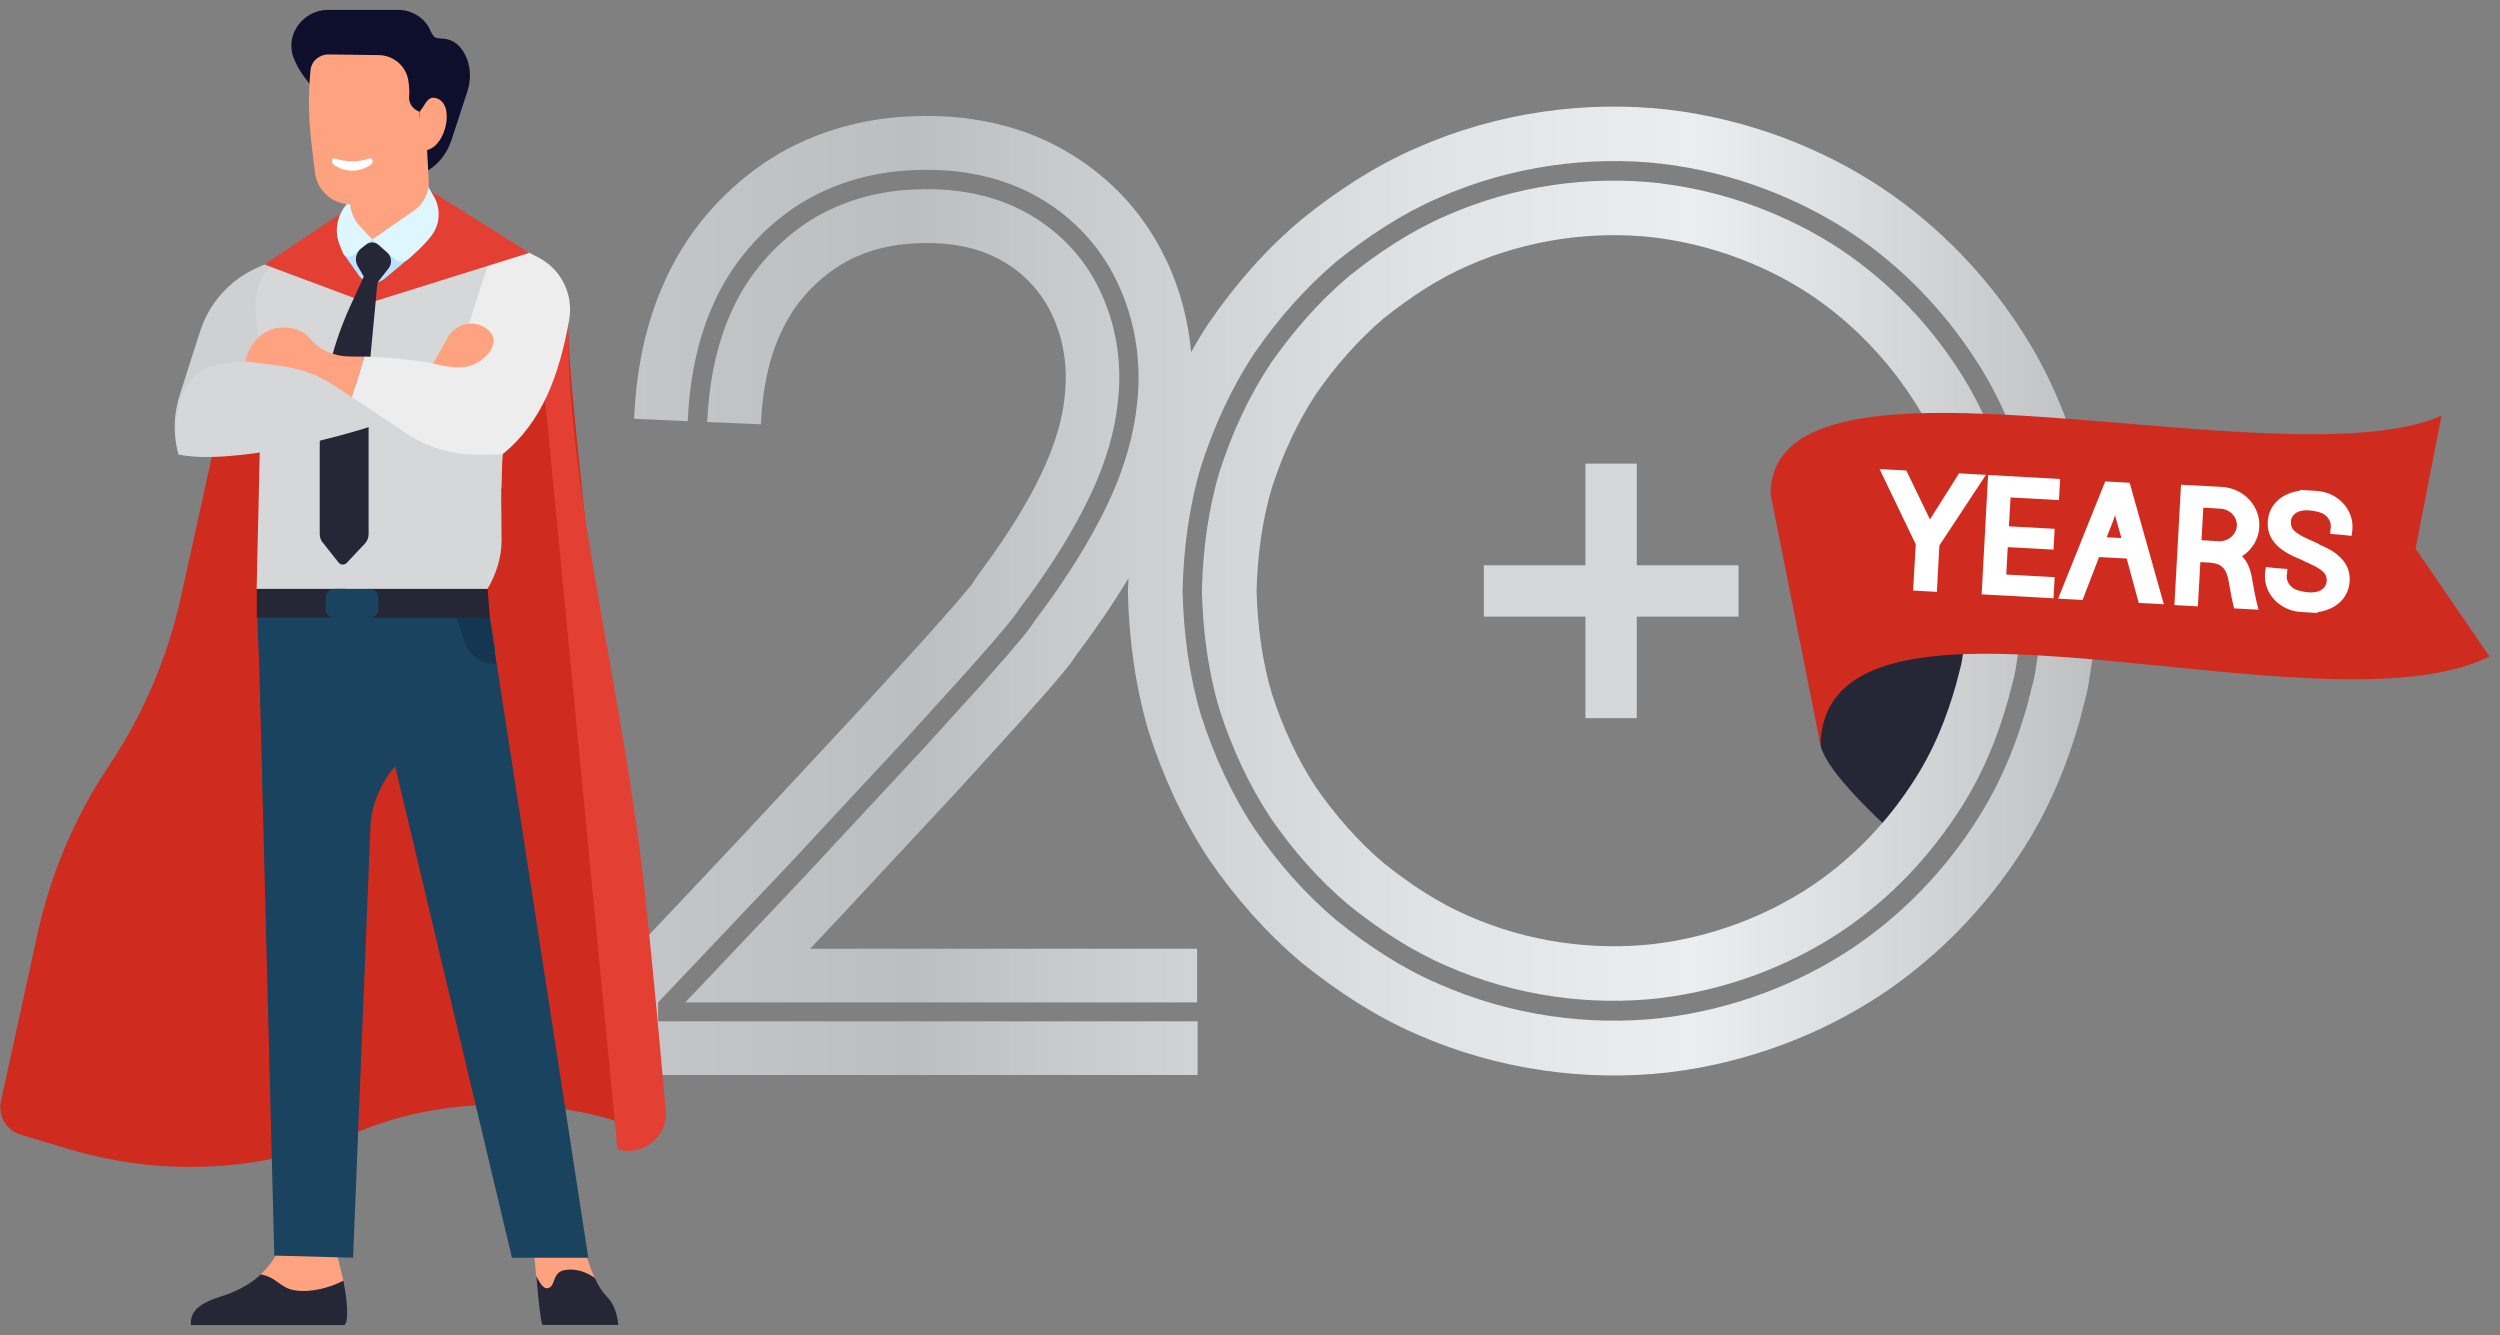
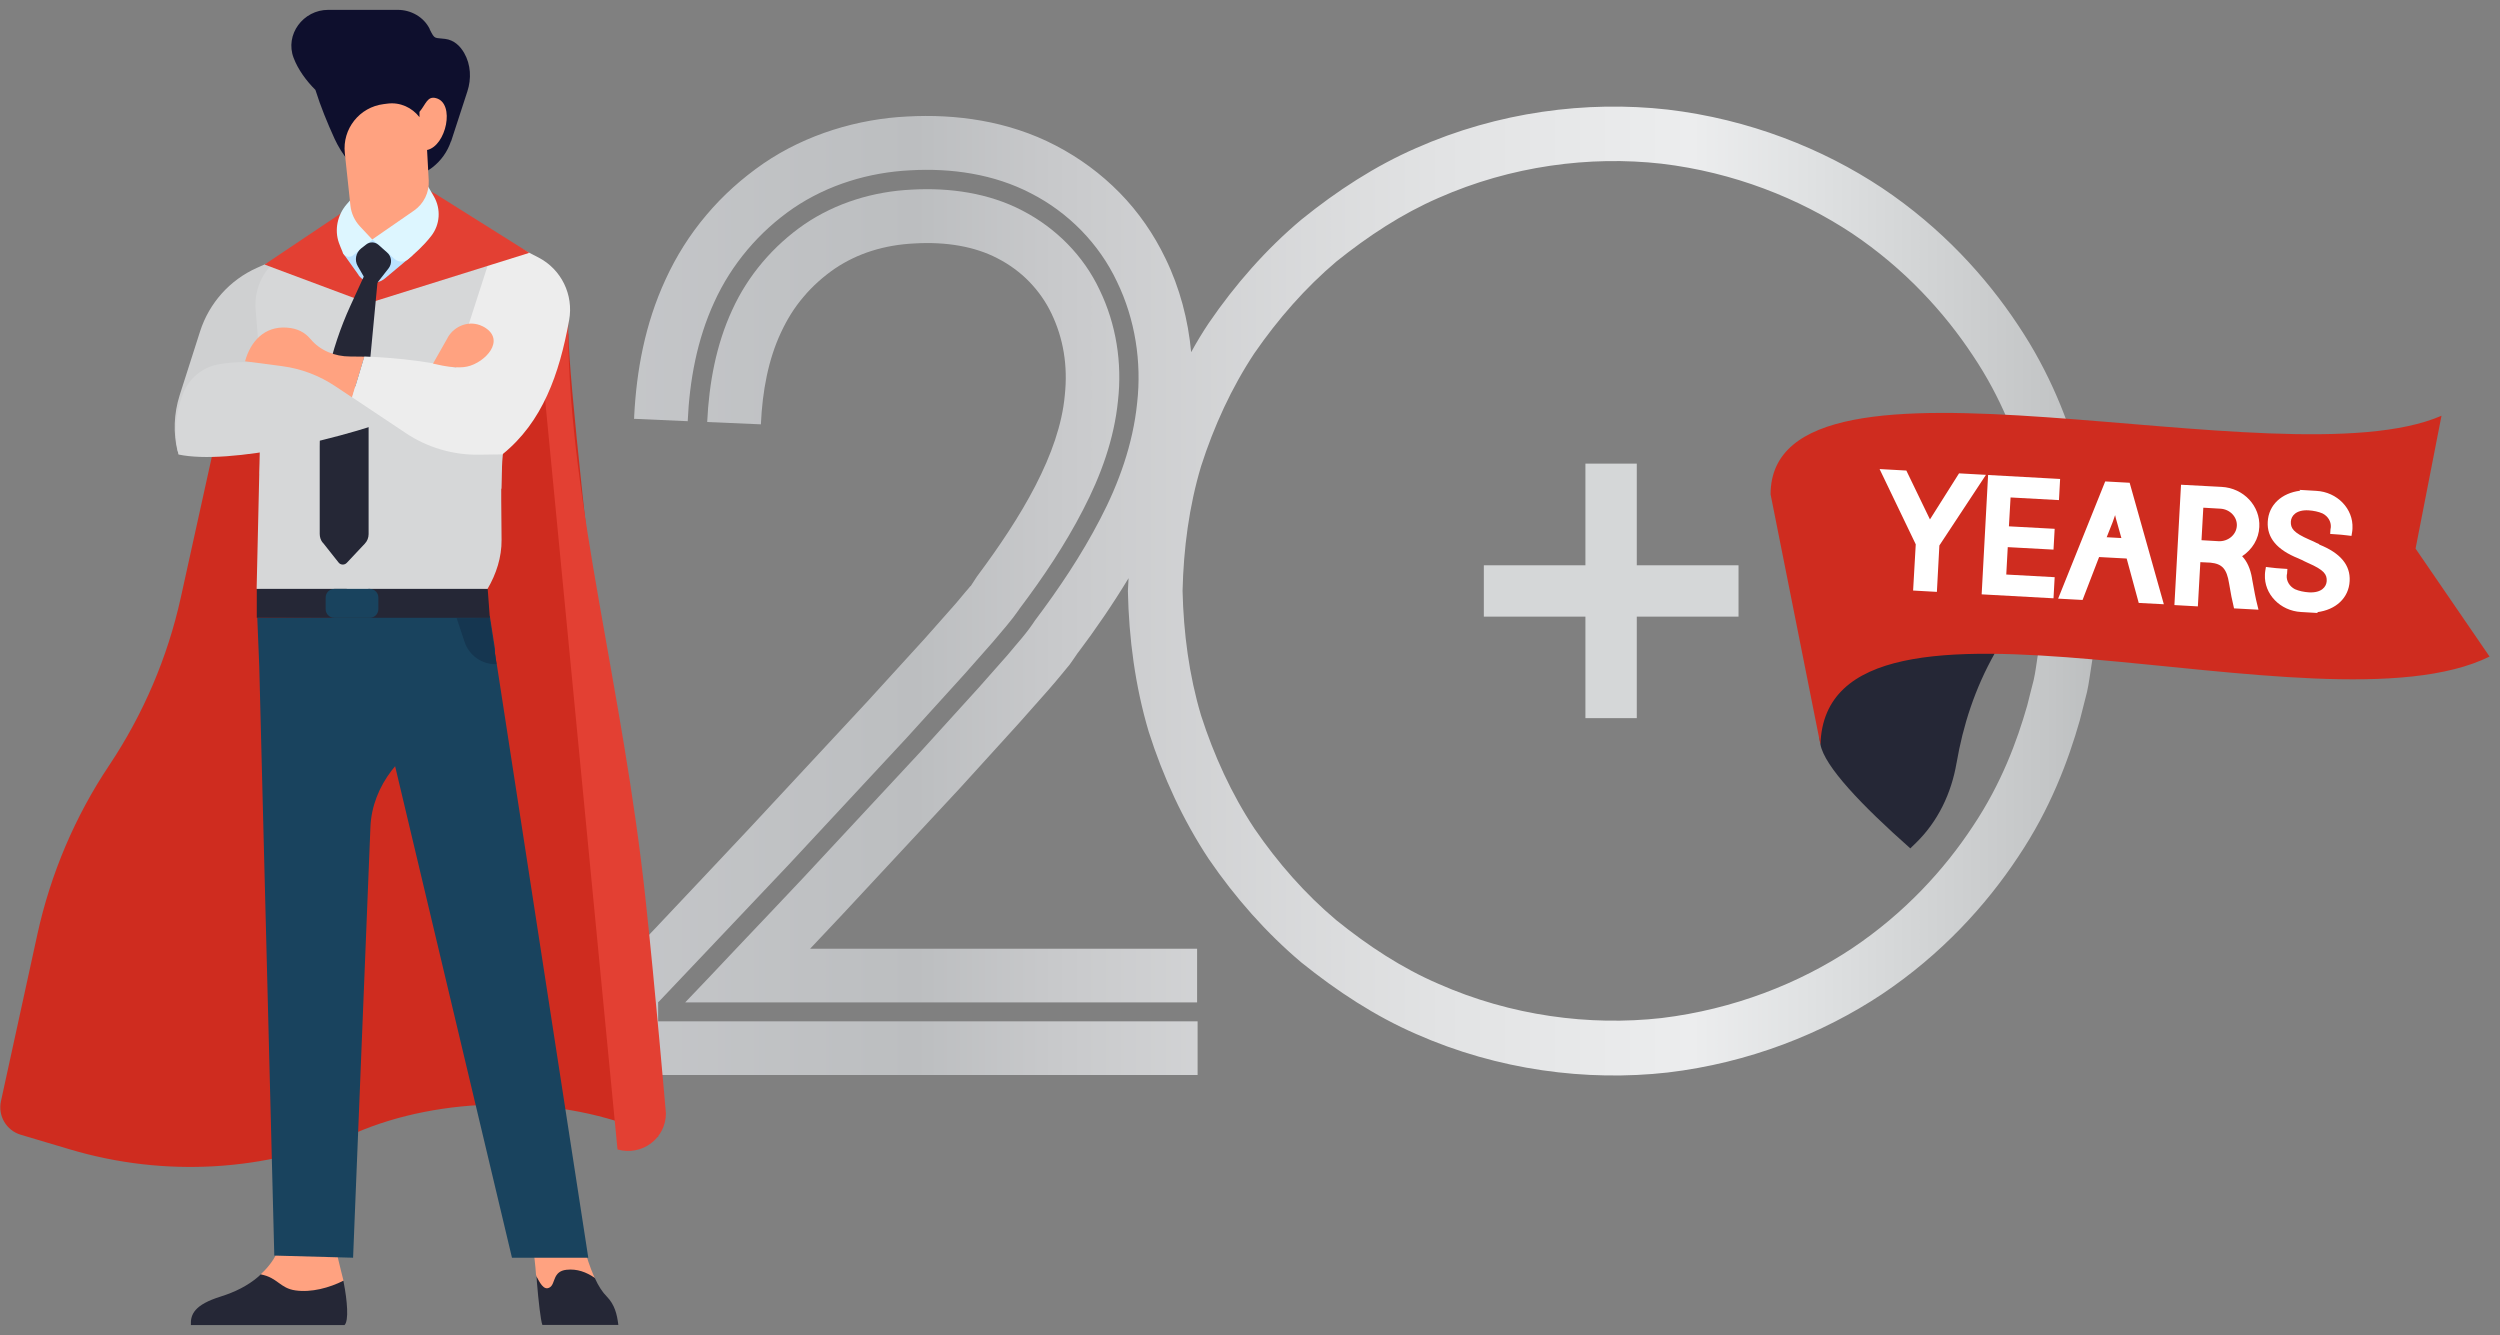
<svg xmlns="http://www.w3.org/2000/svg" width="234" height="125" viewBox="0 0 234 125" fill="none">
  <rect x="0" y="0" width="234" height="125" fill="#808080" stroke="none" />
  <path d="M183.134 71.421C183.737 67.913 184.835 64.468 186.721 61.131L175.899 55.863L175.605 54.379C175.605 54.379 175.389 54.657 175.048 55.136L170.936 51.629C170.936 51.629 169.684 56.156 169.514 56.774C169.436 57.052 170.117 59.694 171.137 62.722C170.395 64.963 169.978 67.388 170.395 69.69C170.766 71.714 174.229 75.36 178.805 79.408L179.346 78.883C181.402 76.874 182.655 74.232 183.134 71.405V71.421Z" fill="#252736" />
  <path d="M196.182 52.108C196.182 51.058 195.996 49.791 195.749 48.292C195.625 47.551 195.532 46.732 195.347 45.882C195.131 45.048 194.899 44.152 194.667 43.209C193.615 39.47 191.93 34.974 188.9 30.448C185.916 25.936 181.727 21.317 176.161 17.594C170.611 13.901 163.685 11.151 156.079 10.255C148.503 9.405 140.217 10.471 132.564 13.855C128.73 15.523 125.143 17.856 121.804 20.56C118.511 23.325 115.62 26.616 113.146 30.232C112.559 31.112 112.002 32.024 111.492 32.966C111.214 29.938 110.425 26.925 109.08 24.175C108.014 21.95 106.56 19.834 104.798 18.042C103.036 16.25 101.041 14.782 98.815 13.623C94.347 11.29 89.4 10.657 84.932 10.904C80.371 11.12 75.486 12.542 71.451 15.307C69.441 16.698 67.679 18.273 66.117 20.127C64.556 21.966 63.273 24.021 62.298 26.153C60.351 30.355 59.578 34.743 59.361 38.93C59.361 39.022 59.361 39.115 59.346 39.208H59.516L64.37 39.424C64.54 35.639 65.236 31.792 66.859 28.269C68.467 24.731 71.064 21.672 74.265 19.479C77.496 17.285 81.361 16.126 85.21 15.941C89.029 15.724 93.017 16.28 96.511 18.103C99.99 19.88 102.881 22.816 104.551 26.369C106.251 29.876 106.87 33.878 106.437 37.709C106.05 41.556 104.721 45.249 102.974 48.586C101.227 51.954 99.124 55.09 96.867 58.087L96.96 57.948C96.063 59.339 95.197 60.219 94.316 61.301L91.626 64.344L86.184 70.339L75.161 82.189C73.09 84.398 70.987 86.592 68.9 88.801C67.323 90.485 65.731 92.154 64.138 93.822H112.049V88.801H75.826C76.831 87.735 77.82 86.685 78.825 85.619L89.879 73.738L95.367 67.697L98.119 64.592C98.568 64.097 99.062 63.479 99.542 62.908L99.897 62.475C100.021 62.336 100.114 62.228 100.346 61.888C100.747 61.332 101.119 60.76 101.474 60.173L100.887 61.115C102.556 58.891 104.149 56.573 105.633 54.117C105.617 54.518 105.586 54.935 105.571 55.337C105.664 59.771 106.251 64.221 107.519 68.485C108.864 72.718 110.735 76.766 113.146 80.412C115.62 84.027 118.511 87.303 121.804 90.084C125.143 92.772 128.715 95.12 132.564 96.789C140.217 100.172 148.503 101.238 156.079 100.389C163.685 99.492 170.611 96.742 176.161 93.05C181.727 89.326 185.916 84.707 188.9 80.196C191.93 75.684 193.6 71.173 194.667 67.434C194.914 66.492 195.131 65.596 195.347 64.761C195.532 63.912 195.625 63.108 195.749 62.351C195.996 60.853 196.166 59.586 196.182 58.535C196.29 56.45 196.336 55.337 196.336 55.337C196.336 55.337 196.29 54.225 196.182 52.139V52.108ZM191.095 58.134C191.095 59.061 190.925 60.188 190.709 61.517C190.601 62.181 190.523 62.892 190.353 63.649C190.168 64.391 189.951 65.194 189.75 66.028C188.807 69.335 187.339 73.336 184.649 77.353C182.005 81.37 178.279 85.464 173.347 88.77C168.416 92.046 162.278 94.471 155.522 95.29C148.782 96.047 141.438 95.089 134.651 92.092C131.235 90.624 128.065 88.539 125.097 86.144C122.175 83.687 119.609 80.767 117.413 77.554C115.264 74.309 113.626 70.71 112.42 66.971C111.291 63.186 110.781 59.246 110.688 55.306C110.781 51.351 111.291 47.411 112.42 43.642C113.626 39.888 115.264 36.303 117.413 33.059C119.624 29.861 122.175 26.941 125.097 24.469C128.065 22.09 131.235 20.004 134.651 18.521C141.438 15.523 148.797 14.566 155.522 15.322C162.278 16.126 168.4 18.567 173.347 21.842C178.279 25.148 182.005 29.258 184.649 33.26C187.339 37.261 188.823 41.263 189.75 44.584C189.967 45.419 190.168 46.222 190.353 46.964C190.523 47.721 190.601 48.431 190.709 49.096C190.925 50.424 191.095 51.552 191.095 52.479C191.188 54.333 191.235 55.322 191.235 55.322L191.095 58.164V58.134Z" fill="url(#paint0_linear_2112_7044)" />
-   <path d="M188.885 49.373C188.776 48.74 188.715 48.06 188.545 47.334C188.359 46.623 188.174 45.866 187.957 45.063C187.06 41.911 185.654 38.095 183.087 34.264C180.567 30.432 177.011 26.523 172.296 23.356C167.581 20.235 161.737 17.918 155.29 17.145C148.859 16.419 141.84 17.331 135.362 20.189C132.116 21.595 129.086 23.588 126.256 25.859C123.474 28.207 121.031 31.004 118.913 34.047C116.857 37.153 115.295 40.583 114.151 44.151C113.069 47.751 112.59 51.521 112.497 55.291C112.59 59.06 113.069 62.83 114.151 66.43C115.295 69.999 116.872 73.429 118.913 76.534C121.016 79.593 123.458 82.374 126.256 84.722C129.086 86.993 132.116 88.987 135.362 90.392C141.84 93.251 148.843 94.162 155.29 93.436C161.737 92.663 167.581 90.346 172.296 87.225C177.011 84.073 180.552 80.149 183.087 76.318C185.669 72.502 187.06 68.67 187.957 65.518C188.158 64.715 188.359 63.958 188.545 63.247C188.699 62.537 188.776 61.841 188.885 61.208C189.101 59.941 189.256 58.86 189.256 57.979C189.349 56.218 189.395 55.275 189.395 55.275L189.256 52.572C189.256 51.691 189.101 50.609 188.885 49.343V49.373ZM184.169 57.654C184.169 58.427 184.03 59.354 183.845 60.451C183.752 60.992 183.69 61.594 183.566 62.212C183.412 62.83 183.242 63.479 183.056 64.174C182.268 66.909 181.077 70.215 178.836 73.537C176.64 76.859 173.564 80.257 169.467 82.992C165.37 85.696 160.315 87.704 154.734 88.368C149.137 88.987 143.061 88.199 137.449 85.727C134.636 84.522 132.008 82.776 129.549 80.814C127.138 78.774 125.02 76.349 123.18 73.707C121.402 71.019 120.057 68.037 119.052 64.947C118.124 61.826 117.707 58.566 117.614 55.291C117.707 52.015 118.124 48.755 119.052 45.635C120.057 42.545 121.402 39.578 123.18 36.875C125.02 34.233 127.138 31.807 129.549 29.768C132.023 27.806 134.636 26.06 137.449 24.855C143.046 22.383 149.137 21.595 154.734 22.213C160.33 22.893 165.37 24.886 169.467 27.589C173.548 30.324 176.64 33.738 178.836 37.045C181.077 40.366 182.268 43.673 183.056 46.407C183.242 47.102 183.412 47.751 183.566 48.369C183.706 48.987 183.752 49.59 183.845 50.13C184.03 51.227 184.169 52.154 184.169 52.927C184.247 54.456 184.293 55.275 184.293 55.275C184.293 55.275 184.247 56.094 184.169 57.624V57.654Z" fill="url(#paint1_linear_2112_7044)" />
  <path d="M62.422 95.599H61.603V93.776H61.649C63.242 92.108 64.819 90.424 66.411 88.755C68.884 86.129 71.374 83.533 73.847 80.907L84.855 69.072L90.281 63.093L92.94 60.08C93.775 59.092 94.749 57.979 95.336 57.114L95.429 56.975C97.64 54.04 99.696 50.98 101.366 47.736C103.051 44.507 104.288 41.077 104.643 37.508C105.045 33.955 104.473 30.34 102.927 27.142C101.428 23.944 98.83 21.332 95.692 19.71C92.554 18.073 88.921 17.547 85.334 17.748C81.763 17.918 78.253 18.984 75.316 20.977C72.394 22.986 69.998 25.782 68.529 29.026C67.029 32.271 66.365 35.871 66.194 39.501L71.219 39.718C71.358 36.566 71.93 33.615 73.09 31.143C73.662 29.907 74.357 28.779 75.207 27.791C76.042 26.786 77.078 25.875 78.129 25.149C80.263 23.712 82.752 22.924 85.612 22.785C88.549 22.615 91.24 23.063 93.388 24.191C94.471 24.747 95.507 25.504 96.341 26.369C97.176 27.234 97.872 28.208 98.413 29.335C99.541 31.684 99.959 34.248 99.665 36.998C99.171 42.468 95.584 48.416 91.441 53.962L90.838 54.889V54.843C90.884 54.797 90.76 54.936 90.668 55.059L90.374 55.399C89.972 55.863 89.632 56.311 89.183 56.805L86.571 59.756L81.175 65.673L70.198 77.477C67.246 80.629 64.262 83.78 61.294 86.932L55.589 92.911V100.62H112.095V95.599H62.468H62.422Z" fill="url(#paint2_linear_2112_7044)" />
  <path d="M170.394 69.705C170.905 51.568 217.114 69.304 233.023 61.455L226.097 51.351L228.524 38.914C213.543 45.419 165.772 30.324 165.726 46.268L170.394 69.705Z" fill="#CF2C1F" />
  <path d="M180.644 48.617L178.433 44.043L175.929 43.904L179.314 50.949L179.067 55.275L181.293 55.399L181.525 51.057L185.885 44.445L183.365 44.306L180.644 48.617Z" fill="white" />
  <path d="M185.483 55.631L192.208 56.001L192.317 54.024L187.787 53.777L187.926 51.212L192.208 51.444L192.317 49.497L188.034 49.265L188.189 46.562L192.719 46.809L192.827 44.831L186.086 44.46L185.483 55.631Z" fill="white" />
  <path d="M197.047 45.063L192.641 56.032L194.929 56.156L196.475 52.139L199.056 52.278L200.185 56.434L202.535 56.558L199.335 45.187L197.062 45.063H197.047ZM198.562 50.362L197.186 50.285L197.742 48.879C197.82 48.663 197.897 48.447 197.974 48.215C198.021 48.447 198.083 48.678 198.16 48.925L198.562 50.362Z" fill="white" />
  <path d="M210.791 54.132C210.636 53.236 210.327 52.541 209.863 52.062C210.806 51.444 211.424 50.44 211.471 49.327C211.579 47.365 210.002 45.681 207.946 45.573L204.143 45.372L203.524 56.635L205.72 56.758L205.952 52.618L206.895 52.664C207.992 52.773 208.425 53.236 208.642 54.611C208.796 55.569 208.935 56.218 209.044 56.666L209.105 56.944L211.394 57.068L211.27 56.558C211.131 56.032 210.992 55.275 210.791 54.163V54.132ZM209.368 49.219C209.322 50.053 208.549 50.702 207.652 50.656L206.06 50.563L206.23 47.52L207.822 47.612C208.719 47.659 209.415 48.385 209.368 49.219Z" fill="white" />
  <path d="M217.084 50.934C216.991 50.888 216.898 50.857 216.836 50.826C216.759 50.779 216.666 50.733 216.589 50.702L216.419 50.625C216.341 50.594 216.264 50.548 216.171 50.517C214.641 49.852 214.394 49.435 214.424 48.817C214.455 48.292 214.904 47.705 216.079 47.767C216.542 47.798 217.006 47.89 217.393 48.06C217.903 48.323 218.197 48.817 218.166 49.327C218.166 49.389 218.15 49.435 218.135 49.528L218.104 49.976L218.552 50.007C218.939 50.023 219.341 50.069 219.727 50.115L220.098 50.161L220.16 49.791C220.176 49.683 220.191 49.559 220.191 49.451C220.284 47.628 218.769 46.052 216.805 45.944L215.228 45.851L215.306 45.928C213.559 46.145 212.337 47.257 212.26 48.848C212.183 50.331 213.11 51.459 215.12 52.263C215.228 52.309 215.337 52.371 215.429 52.402C215.615 52.494 215.816 52.603 216.032 52.695C217.563 53.36 217.81 53.777 217.779 54.395C217.748 54.92 217.3 55.507 216.125 55.445C215.661 55.414 215.197 55.322 214.811 55.152C214.301 54.889 214.007 54.395 214.038 53.885C214.038 53.823 214.053 53.761 214.069 53.7L214.1 53.252L213.636 53.221C213.249 53.205 212.848 53.159 212.461 53.112L212.09 53.066L212.028 53.437C212.013 53.545 211.997 53.669 211.997 53.777C211.904 55.6 213.42 57.176 215.383 57.284L216.96 57.377L216.883 57.299C218.63 57.083 219.851 55.971 219.928 54.379C220.005 52.896 219.078 51.768 217.068 50.965L217.084 50.934Z" fill="white" />
  <path d="M153.203 43.395H148.395V67.218H153.203V43.395Z" fill="#D5D7D8" />
-   <path d="M138.887 52.911V57.716H162.726V52.911H138.887Z" fill="#D5D7D8" />
+   <path d="M138.887 52.911V57.716H162.726V52.911Z" fill="#D5D7D8" />
  <path d="M53.177 31.22V28.47C53.177 27.852 52.698 27.358 52.095 27.327L50.039 27.219L23.571 25.767L16.924 55.924C15.687 61.533 13.414 66.847 10.229 71.621C7.014 76.426 4.741 81.787 3.504 87.426L0.088 103.077C-0.206 104.452 0.598 105.811 1.943 106.213L6.565 107.588C15.393 110.215 24.855 109.674 33.311 106.028C41.288 102.598 51.879 102.49 59.949 105.734L61.603 106.399C61.603 106.399 53.208 39.007 53.208 31.22H53.177Z" fill="#CF2C1F" />
  <path d="M57.8 107.588C60.073 108.237 62.33 106.568 62.33 104.205C62.33 104.205 61.325 92.494 60.428 84.213C58.31 64.344 53.347 47.319 53.177 31.22V28.47C53.177 27.852 52.698 27.358 52.095 27.327L50.039 27.219L57.8 107.604V107.588Z" fill="#E34033" />
  <path d="M16.661 42.267L16.723 42.529L24.746 38.096C28.055 32.951 29.802 28.084 26.06 24.175L24.05 25.071C21.515 26.199 19.583 28.362 18.732 31.004L16.815 36.998C16.274 38.714 16.197 40.536 16.63 42.282L16.661 42.267Z" fill="#CFD0D1" />
  <path d="M50.178 119.407C50.117 118.526 50.008 117.275 49.684 115.591C49.405 114.077 50.271 112.733 51.724 112.424C52.776 112.207 53.889 112.98 54.09 114.077C54.368 115.622 54.801 117.661 55.605 119.484C55.62 119.53 55.636 119.561 55.667 119.608C53.193 122.914 51.338 123.007 50.194 119.407H50.178Z" fill="#FFA280" />
  <path d="M50.178 119.407C50.502 119.994 50.889 120.875 51.476 120.488C52.002 120.149 51.724 118.99 53.022 118.851C54.012 118.743 54.878 119.067 55.666 119.608C56.022 120.396 56.408 120.967 56.779 121.338C57.537 122.111 57.753 123.007 57.877 124.011H50.765C50.611 123.625 50.394 121.724 50.255 120.01C50.255 119.84 50.224 119.623 50.209 119.407H50.178Z" fill="#252736" />
  <path d="M32.152 119.871C31.935 118.928 31.332 117.043 31.27 114.973L31.193 112.254L26.23 112.408C25.999 113.536 27.514 116.425 24.406 119.268C26.787 121.539 29.245 122.945 32.152 119.855V119.871Z" fill="#FFA280" />
  <path d="M32.152 119.871C30.838 120.535 29.137 120.999 27.653 120.782C26.2 120.581 25.983 119.577 24.407 119.284C24.329 119.361 24.267 119.423 24.175 119.5C23.17 120.365 21.948 120.952 20.665 121.354C18.192 122.126 17.82 123.023 17.867 124.027H32.245C32.662 123.641 32.508 121.74 32.167 120.025C32.167 119.979 32.152 119.933 32.136 119.871H32.152Z" fill="#252736" />
  <path d="M24.066 57.825L45.849 57.655L46.329 60.729C46.499 64.437 45.077 66.863 41.165 68.593C37.64 70.154 34.827 73.506 34.672 77.415L33.049 117.723L25.674 117.522L24.267 62.382L24.082 57.84L24.066 57.825Z" fill="#19435E" />
  <path d="M55.063 117.723H47.92L36.449 69.474L38.629 57.84L42.741 57.855L44.148 57.871H45.741L45.787 57.825L45.818 57.809V57.825L46.483 62.166H46.498L55.063 117.723Z" fill="#19435E" />
  <path d="M46.483 62.166H46.344C45.092 62.166 43.902 61.347 43.484 60.08L42.742 57.856H44.381L45.788 57.825H45.819L46.483 62.166Z" fill="#153650" />
  <path d="M45.849 57.824H24.035V55.121C30.714 53.684 38.119 54.225 45.648 55.121L45.849 57.824Z" fill="#252736" />
  <path d="M26.509 23.913C24.762 24.979 23.757 26.925 23.927 28.965L24.066 30.68C24.344 33.862 24.437 37.076 24.36 40.274L24.02 55.121H45.633C46.452 53.731 46.962 52.155 46.947 50.532L46.916 46.871C46.839 40.011 47.952 33.213 50.178 26.755C50.626 25.473 50.054 24.052 48.864 23.403L37.609 17.207L26.509 23.913Z" fill="#D6D7D8" />
  <g style="mix-blend-mode:multiply">
    <g style="mix-blend-mode:multiply">
      <path d="M32.244 36.288C29.554 36.504 26.663 37.4 24.406 39.022C24.406 39.44 24.406 39.857 24.406 40.274L24.314 44.352C29.477 41.046 37.222 42.607 42.649 44.352C43.654 44.677 45.725 45.727 46.931 45.743C46.947 43.843 47.055 41.958 47.256 40.073C44.118 36.041 36.805 35.932 32.26 36.288H32.244Z" fill="#D6D7D8" />
    </g>
  </g>
  <g style="mix-blend-mode:multiply">
    <path d="M34.409 56.651C32.554 55.384 31.441 54.627 31.348 51.583C31.302 50.007 31.255 48.57 31.209 47.242C30.946 39.764 30.807 35.654 31.982 31.437C32.616 29.166 33.559 26.601 34.255 24.716C34.456 24.16 34.641 23.65 34.796 23.233L36.063 23.727C35.909 24.144 35.723 24.654 35.522 25.226C34.842 27.08 33.899 29.614 33.281 31.838C32.168 35.855 32.291 39.656 32.554 47.242C32.6 48.57 32.647 50.007 32.693 51.583C32.77 53.916 33.358 54.333 35.136 55.538L34.409 56.651Z" fill="#D6D7D8" />
  </g>
  <path d="M46.53 22.12L50.395 24.098C52.544 25.21 53.703 27.589 53.27 29.969C52.358 35.021 50.781 39.501 47.024 42.529L46.251 41.571C43.639 38.311 41.799 36.936 43.036 32.95L46.53 22.12Z" fill="#EDEDED" />
  <path d="M34.44 28.393L49.544 23.666L41.18 18.413C39.047 16.93 36.202 16.976 34.099 18.505L24.762 24.762L34.44 28.378V28.393Z" fill="#E34033" />
  <path d="M33.558 25.735L32.074 23.65L34.795 21.827L38.614 23.897L36.032 26.06C35.274 26.693 34.13 26.554 33.543 25.735H33.558Z" fill="#BBE2FF" />
  <path d="M30.22 50.795L31.688 52.649C31.874 52.896 32.245 52.912 32.461 52.68L34.146 50.888C34.378 50.641 34.502 50.331 34.502 49.992V36.705C34.502 35.716 34.548 34.712 34.641 33.723L35.445 25.241H34.347L32.801 28.609C30.915 32.734 29.926 37.23 29.926 41.757V49.976C29.926 50.27 30.018 50.563 30.204 50.795H30.22Z" fill="#252736" />
  <path d="M40.361 22.09C39.619 23.047 38.769 23.774 38.212 24.253C37.841 24.561 37.3 24.561 36.929 24.237L34.873 22.43L33.049 23.897C32.724 24.16 32.245 24.036 32.09 23.65C31.936 23.279 31.781 22.908 31.719 22.723C31.286 21.487 31.595 20.112 32.446 19.123C32.987 18.505 33.528 17.887 33.528 17.872L39.774 16.945L40.609 18.382C41.289 19.556 41.196 21.023 40.361 22.09Z" fill="#DDF6FF" />
  <path d="M34.61 55.121H31.286C30.842 55.121 30.482 55.481 30.482 55.925V57.021C30.482 57.465 30.842 57.825 31.286 57.825H34.61C35.054 57.825 35.414 57.465 35.414 57.021V55.925C35.414 55.481 35.054 55.121 34.61 55.121Z" fill="#19435E" />
  <path d="M42.216 13.206C41.551 15.214 39.727 16.636 37.609 16.698C36.542 16.728 35.491 16.636 34.702 16.419C33.064 15.971 31.997 14.442 31.317 12.99C30.636 11.491 30.018 9.992 29.523 8.416C28.657 7.551 27.9 6.516 27.483 5.419C26.648 3.241 28.379 0.923 30.714 0.923H37.222C38.475 0.923 39.665 1.588 40.222 2.716V2.746C40.716 3.735 40.654 3.503 41.675 3.642C42.494 3.751 43.066 4.291 43.453 4.971C44.071 6.053 44.133 7.366 43.746 8.555L42.216 13.252V13.206Z" fill="#0E0F2D" />
  <path d="M39.974 14.04C41.767 13.654 42.618 9.683 40.824 9.189C39.989 8.957 39.866 9.761 39.263 10.471V10.966C38.567 10.07 37.454 9.544 36.264 9.699L35.908 9.745C33.651 10.023 32.028 12.063 32.275 14.334L32.8 19.247C32.878 19.973 33.187 20.637 33.682 21.178L34.841 22.414L38.753 19.71C39.665 19.077 40.19 18.011 40.129 16.898L39.974 14.04Z" fill="#FFA280" />
-   <path d="M35.429 5.157L30.745 5.095C29.879 5.095 29.137 5.728 29.06 6.593C28.844 8.864 28.875 11.151 29.153 13.422L29.477 16.141C29.678 17.81 31.07 19.077 32.739 19.123C35.723 19.2 38.351 17.207 39.078 14.334L39.171 13.978L39.264 10.471L39.032 10.348C38.552 10.1 38.243 9.575 38.29 9.034C38.336 8.54 38.305 8.015 38.197 7.428C37.95 6.114 36.775 5.172 35.445 5.157H35.429Z" fill="#FFA280" />
-   <path d="M31.395 14.859C31.008 14.72 30.946 15.245 31.317 15.492C31.781 15.77 32.276 15.94 32.786 15.971C33.435 16.017 34.069 15.832 34.641 15.477C35.012 15.245 34.935 14.72 34.548 14.843C33.528 15.183 32.415 15.183 31.395 14.843V14.859Z" fill="white" />
  <path d="M20.417 34.109C23.741 33.491 27.544 34.279 31.517 35.577C33.017 36.072 37.733 37.725 39.263 38.312C32.12 41.185 21.407 43.534 16.722 42.545C16.259 40.645 16.413 38.636 17.14 36.813C17.696 35.423 18.933 34.388 20.402 34.109H20.417Z" fill="#D6D7D8" />
  <path d="M34.084 33.383C33.713 33.383 33.249 33.368 32.755 33.368C31.348 33.368 29.956 32.812 29.06 31.73C28.549 31.128 27.854 30.726 26.818 30.664C24.746 30.525 23.448 31.962 22.938 33.816L26.447 34.279C28.209 34.511 29.895 35.16 31.379 36.149L32.956 37.199L34.1 33.399L34.084 33.383Z" fill="#FFA280" />
  <path d="M32.956 37.184L37.98 40.536C39.99 41.88 42.371 42.591 44.798 42.56L47.04 42.529L46.051 37.199C45.819 35.963 44.891 34.974 43.67 34.666C40.624 33.893 37.424 33.491 34.1 33.368L32.956 37.168V37.184Z" fill="#EDEDED" />
  <path d="M34.78 27.157L33.481 24.901C33.172 24.36 33.296 23.665 33.79 23.263L34.285 22.877C34.625 22.614 35.089 22.63 35.414 22.908L36.233 23.634C36.666 24.005 36.728 24.654 36.372 25.117L34.764 27.172L34.78 27.157Z" fill="#252736" />
  <path d="M41.907 31.591C42.556 30.463 43.963 29.953 45.138 30.525C45.2 30.556 45.262 30.587 45.324 30.618C47.38 31.838 45.417 33.939 43.731 34.31C42.912 34.496 41.66 34.31 40.531 34.032L41.907 31.607V31.591Z" fill="#FFA280" />
  <defs>
    <linearGradient id="paint0_linear_2112_7044" x1="-5.215" y1="55.306" x2="254.481" y2="55.306" gradientUnits="userSpaceOnUse">
      <stop stop-color="#D8D9DD" />
      <stop offset="0.35" stop-color="#BCBEC0" />
      <stop offset="0.4" stop-color="#C8C9CB" />
      <stop offset="0.54" stop-color="#E2E3E4" />
      <stop offset="0.63" stop-color="#ECEDEE" />
      <stop offset="0.67" stop-color="#E0E2E3" />
      <stop offset="0.76" stop-color="#C3C5C6" />
      <stop offset="0.87" stop-color="#939798" />
      <stop offset="1" stop-color="#505658" />
    </linearGradient>
    <linearGradient id="paint1_linear_2112_7044" x1="-5.215" y1="55.306" x2="254.481" y2="55.306" gradientUnits="userSpaceOnUse">
      <stop stop-color="#D8D9DD" />
      <stop offset="0.35" stop-color="#BCBEC0" />
      <stop offset="0.4" stop-color="#C8C9CB" />
      <stop offset="0.54" stop-color="#E2E3E4" />
      <stop offset="0.63" stop-color="#ECEDEE" />
      <stop offset="0.67" stop-color="#E0E2E3" />
      <stop offset="0.76" stop-color="#C3C5C6" />
      <stop offset="0.87" stop-color="#939798" />
      <stop offset="1" stop-color="#505658" />
    </linearGradient>
    <linearGradient id="paint2_linear_2112_7044" x1="-5.215" y1="59.153" x2="254.481" y2="59.153" gradientUnits="userSpaceOnUse">
      <stop stop-color="#D8D9DD" />
      <stop offset="0.35" stop-color="#BCBEC0" />
      <stop offset="0.4" stop-color="#C8C9CB" />
      <stop offset="0.54" stop-color="#E2E3E4" />
      <stop offset="0.63" stop-color="#ECEDEE" />
      <stop offset="0.67" stop-color="#E0E2E3" />
      <stop offset="0.76" stop-color="#C3C5C6" />
      <stop offset="0.87" stop-color="#939798" />
      <stop offset="1" stop-color="#505658" />
    </linearGradient>
  </defs>
</svg>